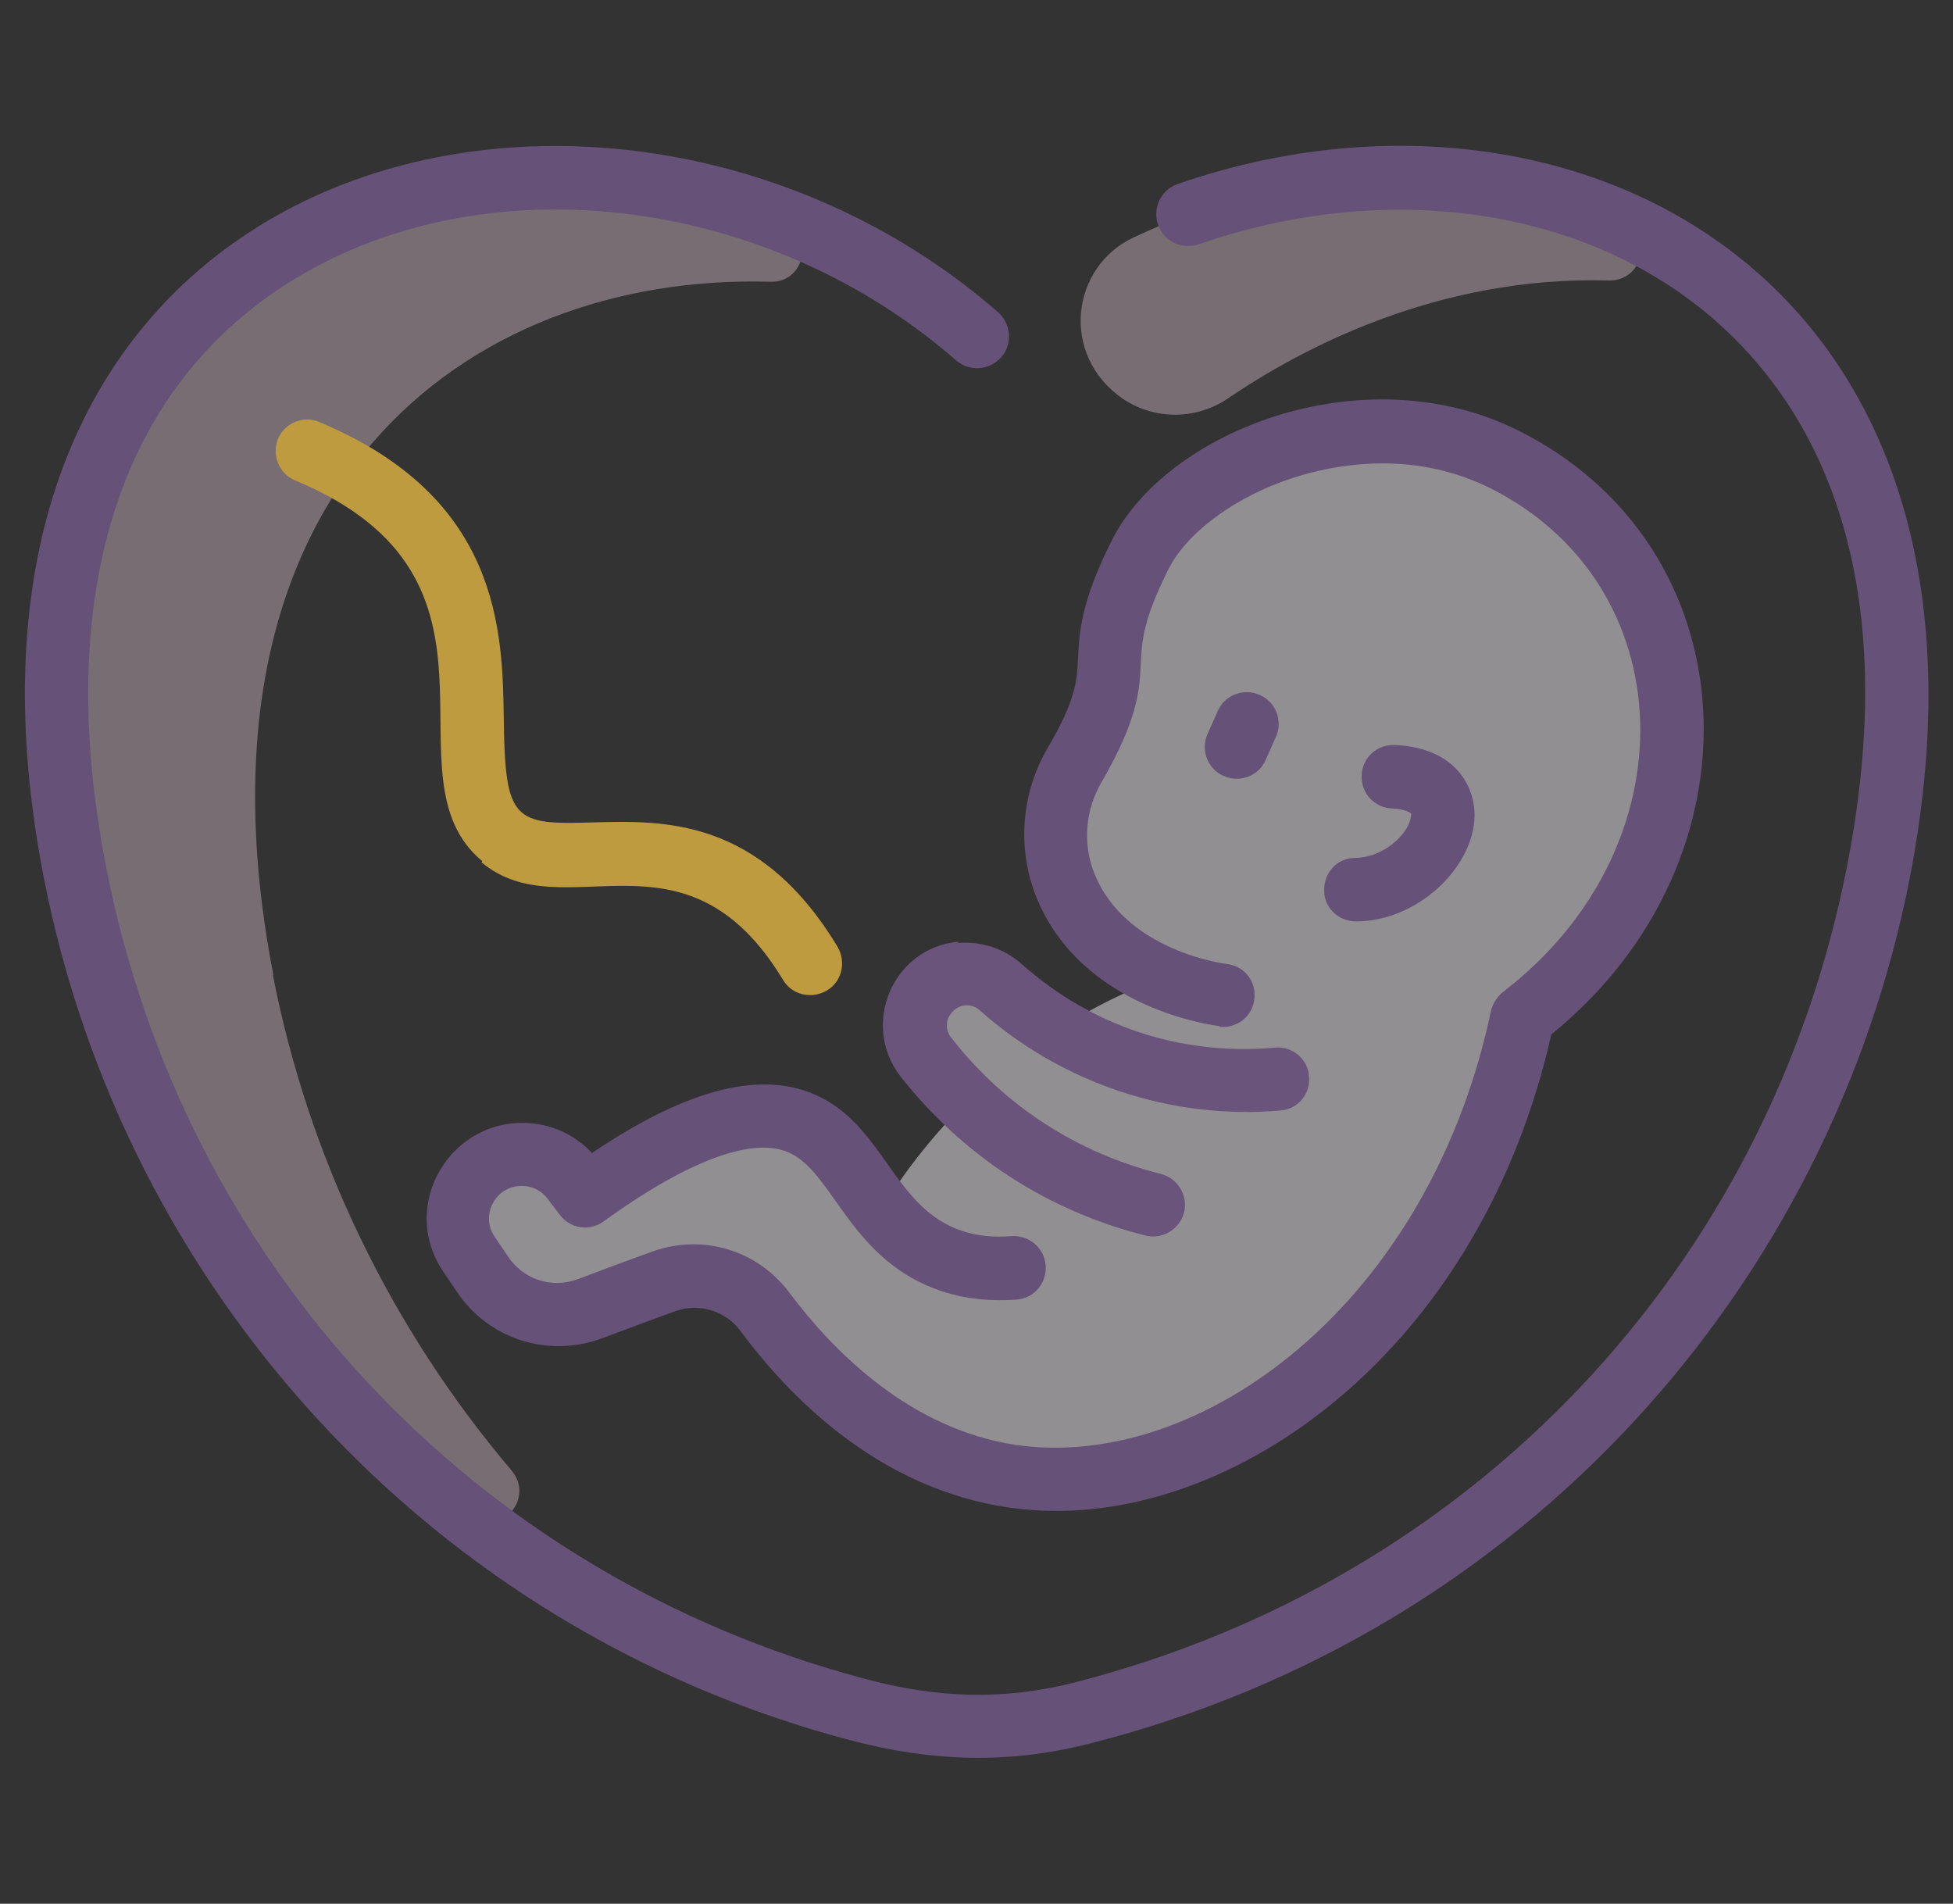
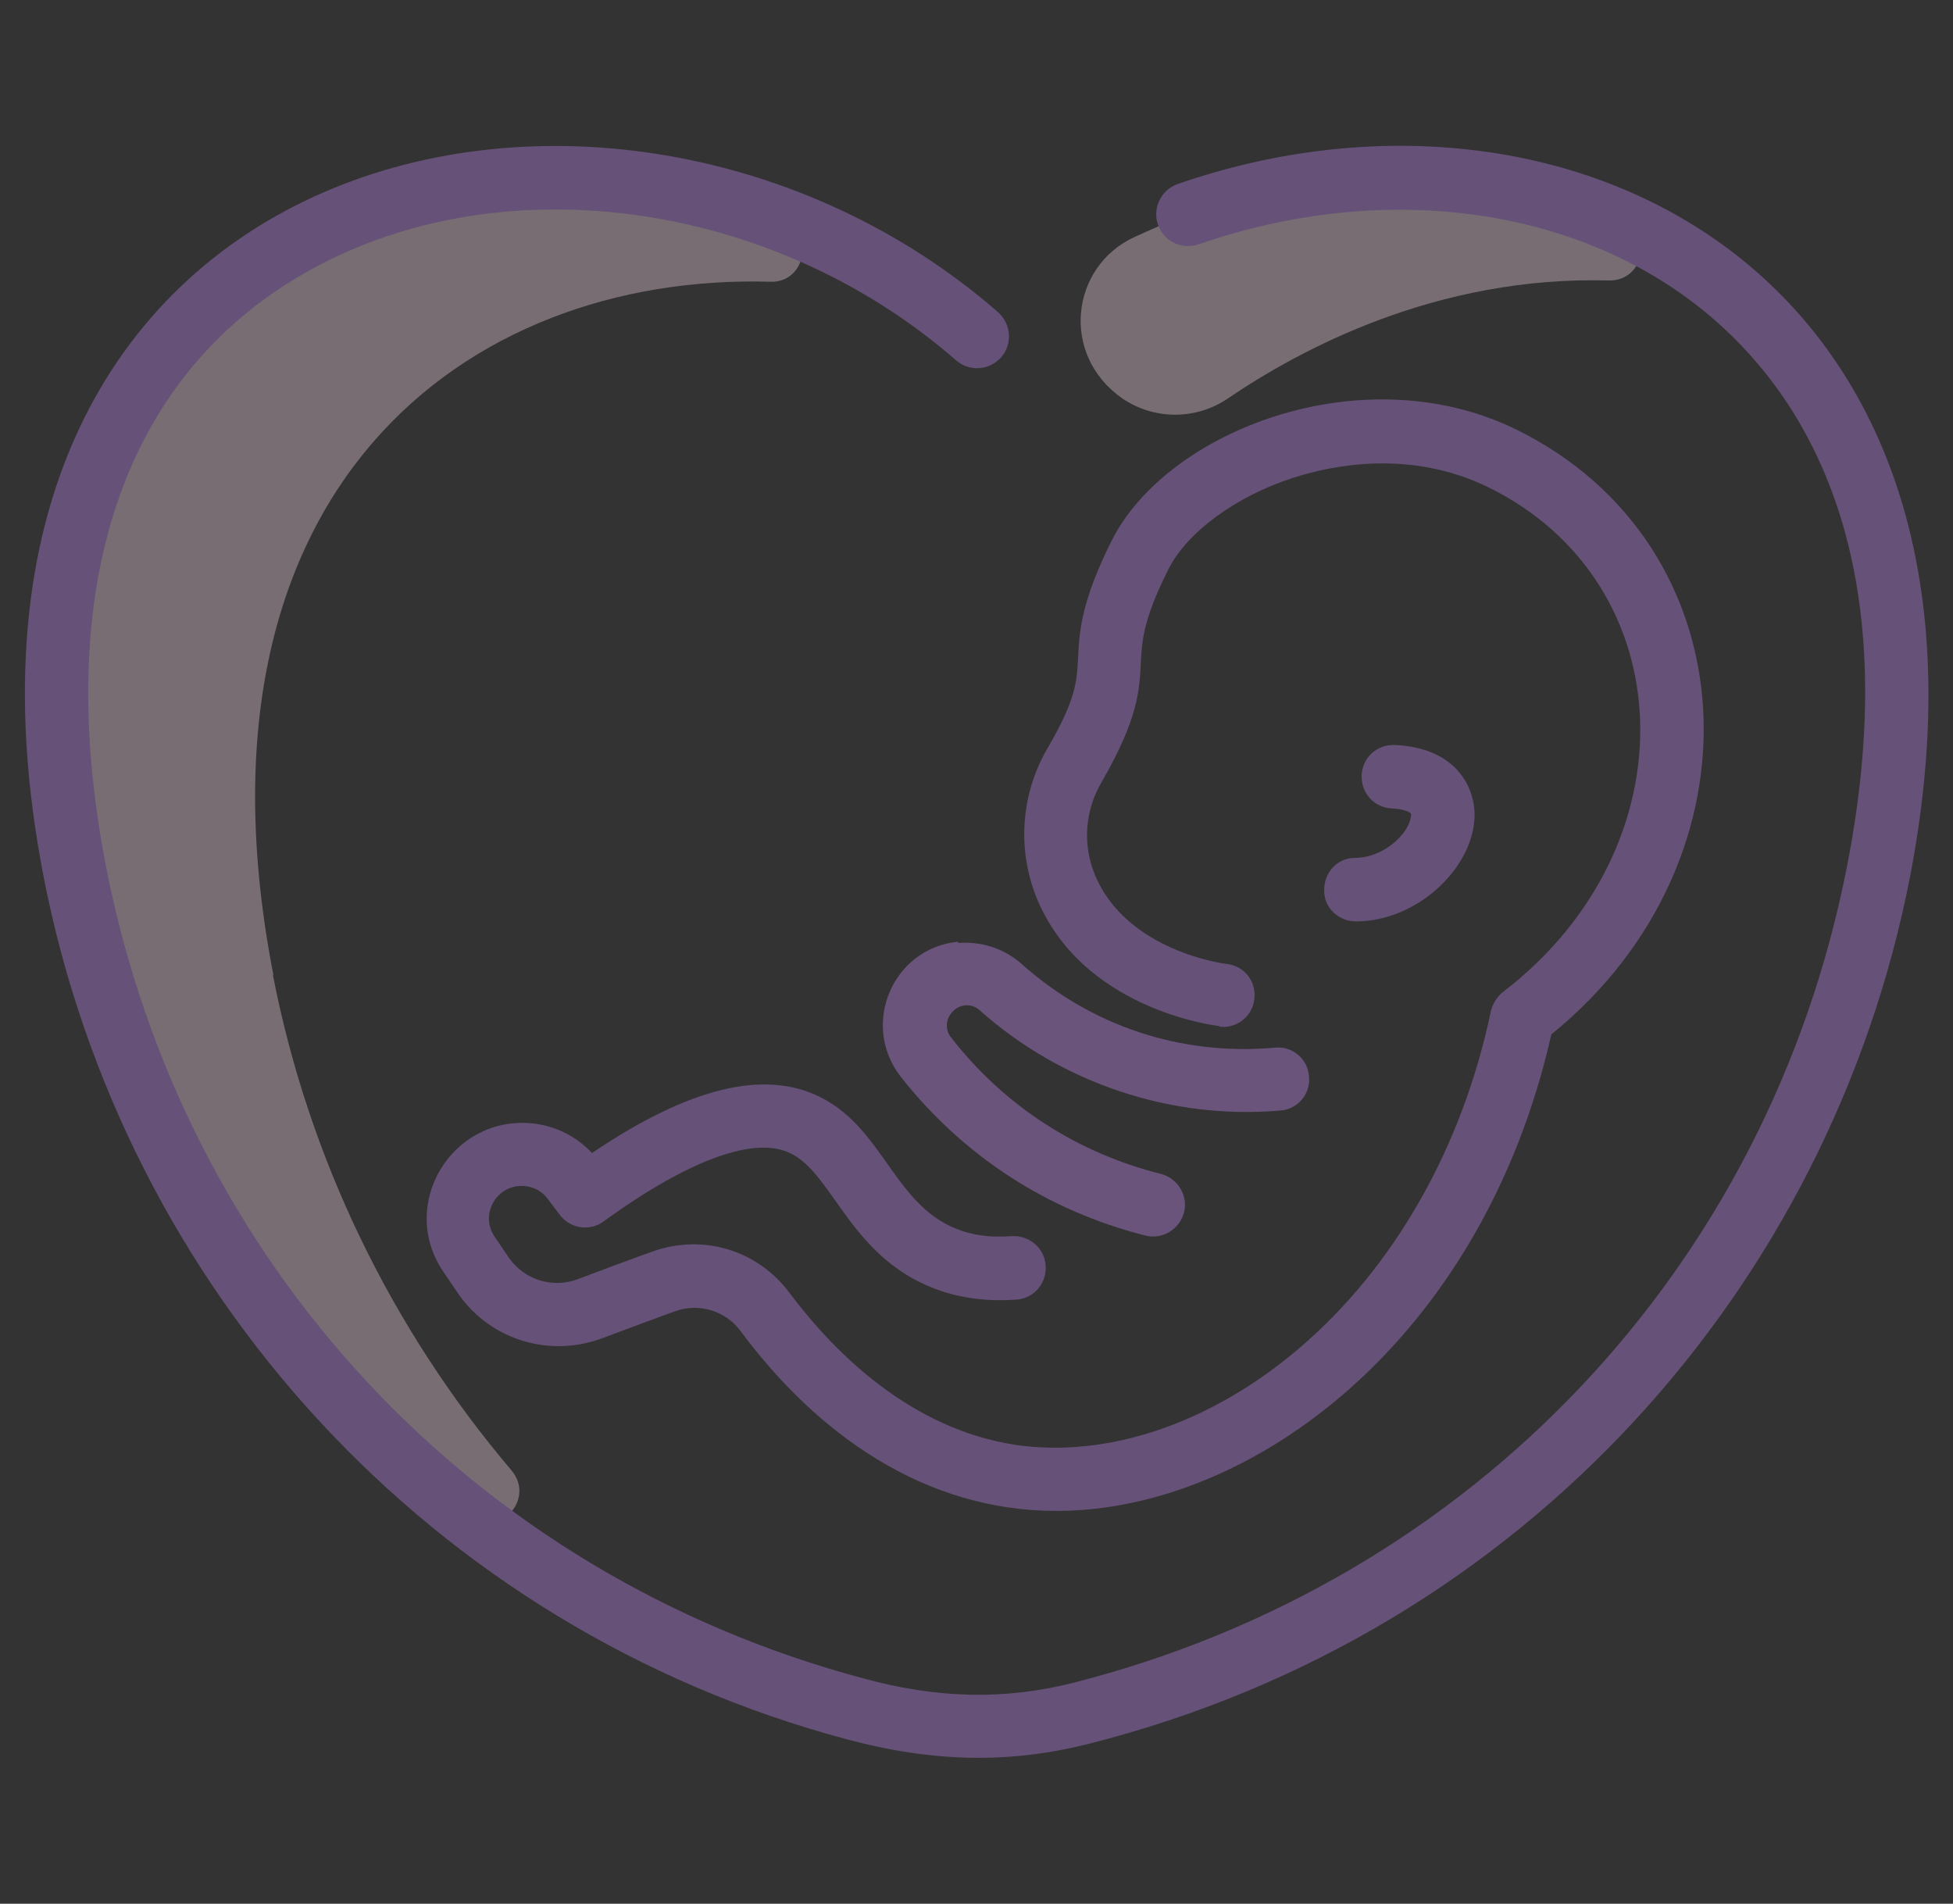
<svg xmlns="http://www.w3.org/2000/svg" id="Layer_1" version="1.1" viewBox="0 0 307.8 300">
  <rect x="0" y="0" width="307.8" height="300" fill="#333333" stroke="none" />
  <defs>
    <style>
      .st0 {
        fill: #665178;
      }

      .st1 {
        fill: #6a547c;
      }

      .st2 {
        fill: #bda8b4;
      }

      .st2, .st3 {
        fill-opacity: .5;
      }

      .st3 {
        fill: #f0ecf0;
      }

      .st4 {
        fill: #fff;
        fill-opacity: 0;
      }

      .st5 {
        fill: #bf9b3f;
      }
    </style>
  </defs>
-   <path class="st4" d="M157,50.4c-1.8,1.4-4.4,1.4-6.2,0C93.9,4.6-9.7,27.1,11.8,137.4c12,61.4,57.7,114.5,123,131.9,11.7,3.2,23.1,3.8,35.5.7,69.7-17.7,114.1-73.1,125.7-132.6C317.5,27.1,214,4.6,157,50.4Z" />
  <g>
    <path class="st2" d="M253.7,44.2c-27.4-.8-49,11-60.2,18.6-5,3.4-11.6,3.4-16.6,0-9.9-6.9-8.1-20.8,1.8-25.4,19.6-9.1,48.8-16.8,77.2-2.7,4.8,2.4,3,9.6-2.3,9.5Z" />
    <path class="st2" d="M43,153.6c5.6,28.8,18.6,55.7,37.6,78.1,3.9,4.6-2.1,10.9-6.8,7.2-32.3-25.4-54.3-61.7-62-101.5C-6.5,43.4,66.1,13.2,123.2,34.7c5.3,2,3.8,9.9-1.8,9.7-48.1-1.4-93.2,32.9-78.3,109.3Z" />
-     <path class="st3" d="M183,154.1c-16-6.9-20.3-21.9-13.6-33.5,9.9-17.2,1.1-14.8,10.2-33,7-14,34.4-26.3,57-15.4,34.3,16.7,36.3,62.8,3.4,88.1-10.2,48.5-48.5,77.2-80.5,72.4-18.8-2.8-31.9-16.6-38.9-26-3.6-4.9-10.1-6.8-15.8-4.8-3.9,1.4-8,3-11.9,4.4-6.2,2.2-13.2-.1-16.8-5.6l-2.1-3.1c-2.7-4.1-2.1-9.5,1.4-12.8,4.4-4.2,11.5-3.6,15.1,1.2l1.9,2.5c19.3-14,29.3-13.9,34.8-11.2,5.1,2.6,7.8,8.2,11.8,13.1,3.9-6.3,8.5-12,13.5-16.9-2.3-2.2-4.4-4.6-6.4-7.1-2.3-2.9-2.3-6.9-.1-9.9,2.8-3.8,8.3-4.4,11.9-1.2,2.9,2.6,5.9,4.8,9.2,6.7,5.1-3.2,10.5-5.9,16.2-8Z" />
  </g>
-   <path class="st4" d="M195.8,170.1c-6.4,0-17.6-1.3-29-8,5.2-3.3,10.7-6,16.2-8,2.1.9,4.1,1.5,5.7,2,17,4.4,12.8,14.1,7.1,14h0Z" />
  <path class="st4" d="M154.2,199.6c-6.7-.9-11.3-4.1-15.3-9.2,4-6.5,8.6-12.1,13.5-16.9,7.1,6.8,15.6,11.9,24.9,14.9,9.7,3.2-1.4,14.2-23.1,11.2Z" />
  <g>
    <path class="st0" d="M185.6,29c-2.6.9-4,3.8-3.1,6.4.9,2.6,3.7,4,6.4,3.1,29.8-10.3,61-5.8,81.3,11.9,14.7,12.8,30.3,38.1,20.9,86.1-12.4,63.4-59.1,112.7-122,128.7-10.8,2.7-21.3,2.5-33-.7-61.5-16.4-107.2-65.4-119.4-128-8.5-43.7,2.5-76.9,31.2-93.4,30.4-17.5,73.6-11.8,102.8,13.7,2.1,1.8,5.2,1.6,7.1-.5,1.8-2.1,1.6-5.2-.5-7.1C96.9-3.5-15.8,21.9,6.9,138.3c12.7,64.9,61,118.3,126.6,135.8,13.8,3.7,25.8,3.8,38.1.7,69.1-17.5,116.9-72.5,129.4-136.5C319.4,43.5,247.6,7.5,185.6,29h0Z" />
    <path class="st1" d="M151,148.4c-10.3,1-15.4,13-9.1,21.2,9.9,12.6,23.2,21.2,38.6,25.1,2.7.7,5.4-1,6.1-3.6.7-2.7-1-5.4-3.6-6.1-13.2-3.3-24.7-10.7-33.1-21.5-.9-1.1-.9-2.7,0-3.8,1.1-1.5,3.2-1.7,4.5-.5,12.9,11.5,30.2,17.3,47.4,15.8,2.8-.2,4.8-2.7,4.5-5.4-.2-2.8-2.7-4.8-5.4-4.5-14.8,1.3-28.9-3.4-39.9-13.2-2.7-2.4-6.3-3.6-10-3.3h0Z" />
    <path class="st0" d="M192.2,161.8c2.7.3,5.2-1.6,5.5-4.4s-1.6-5.2-4.4-5.5c-.2,0-15.9-2-20.8-14.2-1.9-4.7-1.5-10.1,1.2-14.6,5.7-9.9,5.9-14.4,6.1-18.7.2-3.4.3-6.6,4.3-14.6,2.9-5.9,10.7-11.6,19.7-14.5,6.2-2,18.3-4.5,30.6,1.4,31,15.1,32.4,56.7,2.5,79.6-.9.7-1.6,1.8-1.9,2.9-4.5,21.6-15.3,40.6-30.4,53.4-13.8,11.7-30,17.2-44.5,15.1-16.5-2.5-28.5-14.4-35.7-24-5-6.7-13.6-9.3-21.5-6.5-2,.7-10.1,3.7-11.9,4.4-4.1,1.5-8.6,0-11-3.7l-2.1-3.1c-2.3-3.5.4-8.2,4.7-7.9,1.5.1,2.8.8,3.7,2l1.9,2.5c1.6,2.2,4.7,2.7,6.9,1.1,13.5-9.8,24-13.6,29.6-10.7,6.8,3.4,9.5,17,23.8,21.7,3.7,1.2,7.6,1.6,11.7,1.3,2.8-.2,4.8-2.6,4.6-5.4s-2.7-4.8-5.4-4.6c-2.7.2-5.3,0-7.7-.8-10.7-3.5-12.2-16-22.4-21.1-8.8-4.4-20.6-1.6-36,8.8-2.5-2.7-6-4.4-9.7-4.7-12.5-1-20.8,12.8-13.8,23.3l2.1,3.1c4.9,7.5,14.2,10.6,22.7,7.6,1.9-.7,9.9-3.7,11.9-4.4,3.7-1.3,7.8,0,10.1,3,12.2,16.5,29.2,28.5,49.9,28.5,30.8,0,67.1-26.9,78-75.1,34.1-27.6,31.6-77.2-5.7-95.4-24.2-11.7-54.9.3-63.6,17.6-4.9,9.8-5.1,14.5-5.3,18.6-.2,3.6-.3,6.4-4.8,14.1-4.2,7.2-4.8,15.8-1.8,23.4,7.1,17.7,28,20.3,28.9,20.4h0Z" />
    <path class="st0" d="M213.5,135.2c-2.8,0-4.9,2.4-4.8,5.2,0,2.7,2.3,4.8,5,4.8,9.7,0,18.6-8.5,18.7-16.7,0-4.8-3.2-10.7-12.6-11.1-2.8-.1-5.1,2-5.2,4.8-.1,2.8,2,5.1,4.8,5.2,2.1.1,2.9.7,3,.8,0,.2,0,1.1-.7,2.3-1.4,2.3-4.4,4.6-8.1,4.7h0Z" />
-     <path class="st0" d="M191.9,112.1l-1.6,3.6c-1.1,2.5,0,5.5,2.6,6.6,2.5,1.1,5.5,0,6.6-2.6l1.6-3.6c1.1-2.5,0-5.5-2.6-6.6-2.5-1.1-5.5,0-6.6,2.6Z" />
-     <path class="st5" d="M75.9,135.9c13,10.8,32-7.1,47.5,18.5,1.4,2.4,4.5,3.1,6.9,1.7,2.4-1.4,3.1-4.5,1.7-6.9-12.3-20.4-27.5-19.9-38.5-19.6-12.5.4-13.9-.2-14.1-16.2-.2-13.9-.5-35-29.1-46.9-2.5-1.1-5.5.2-6.5,2.7s.2,5.5,2.7,6.5c37.5,15.6,13.3,46.6,29.5,60Z" />
  </g>
</svg>